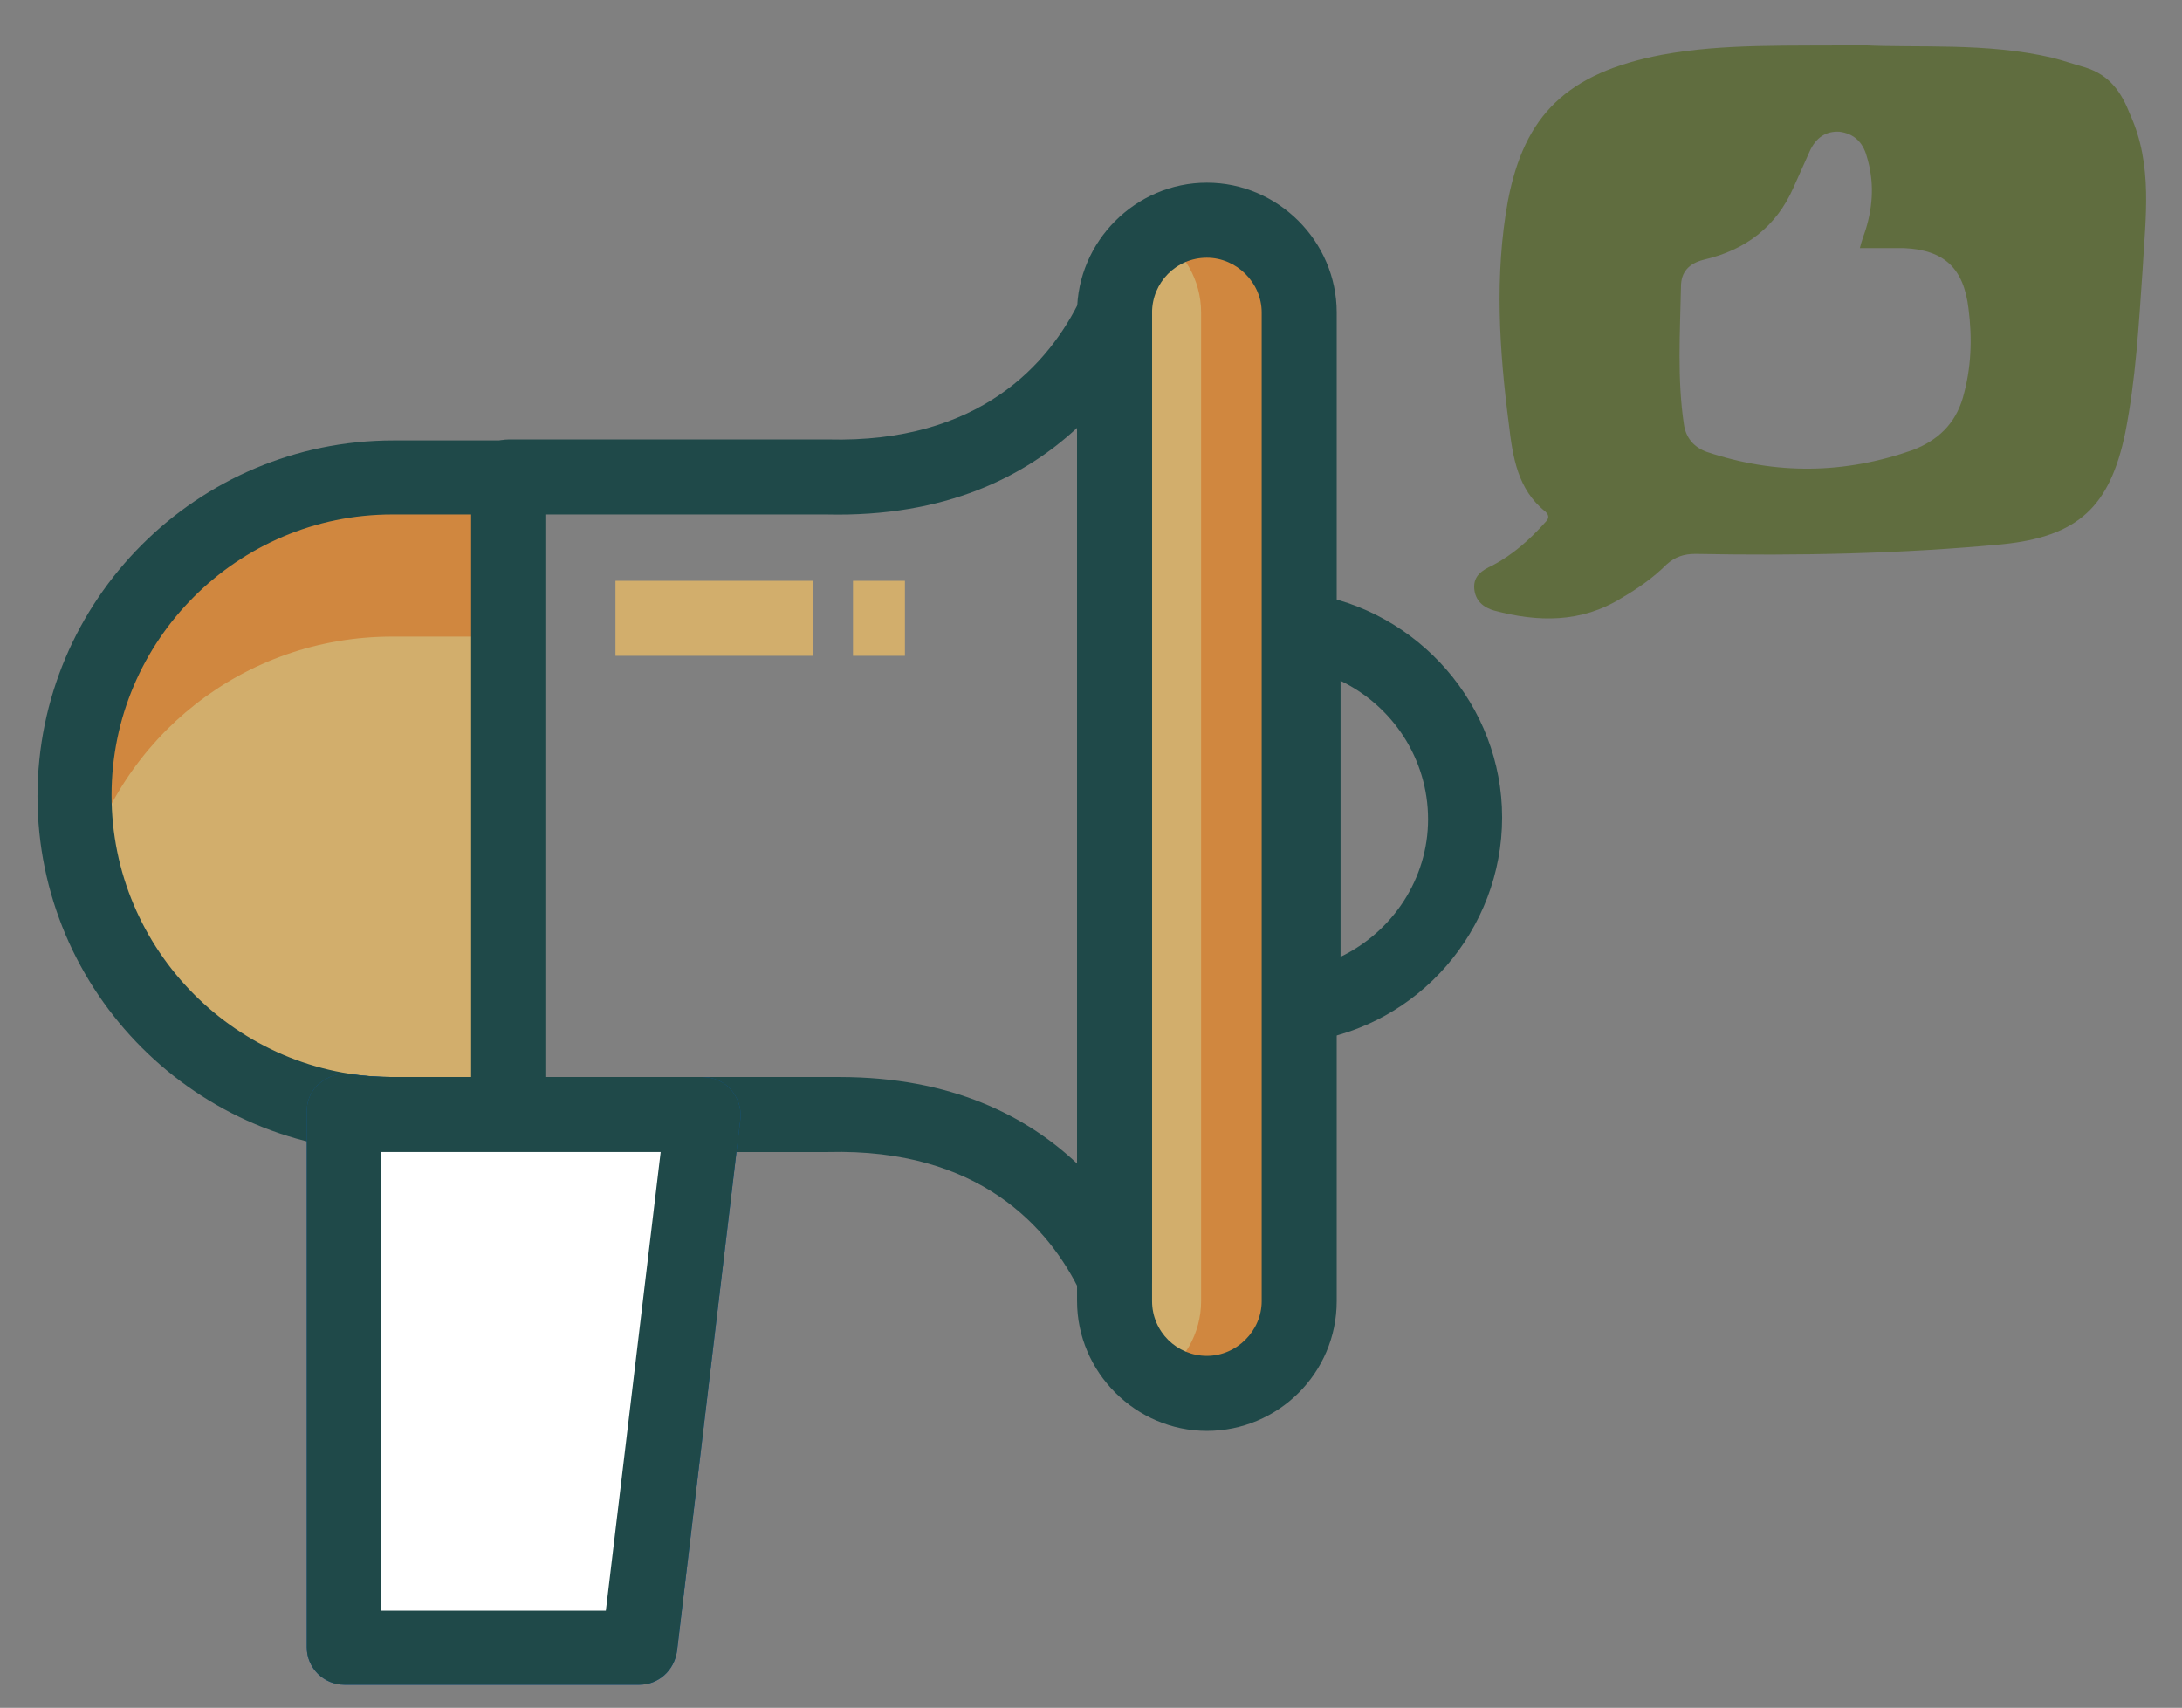
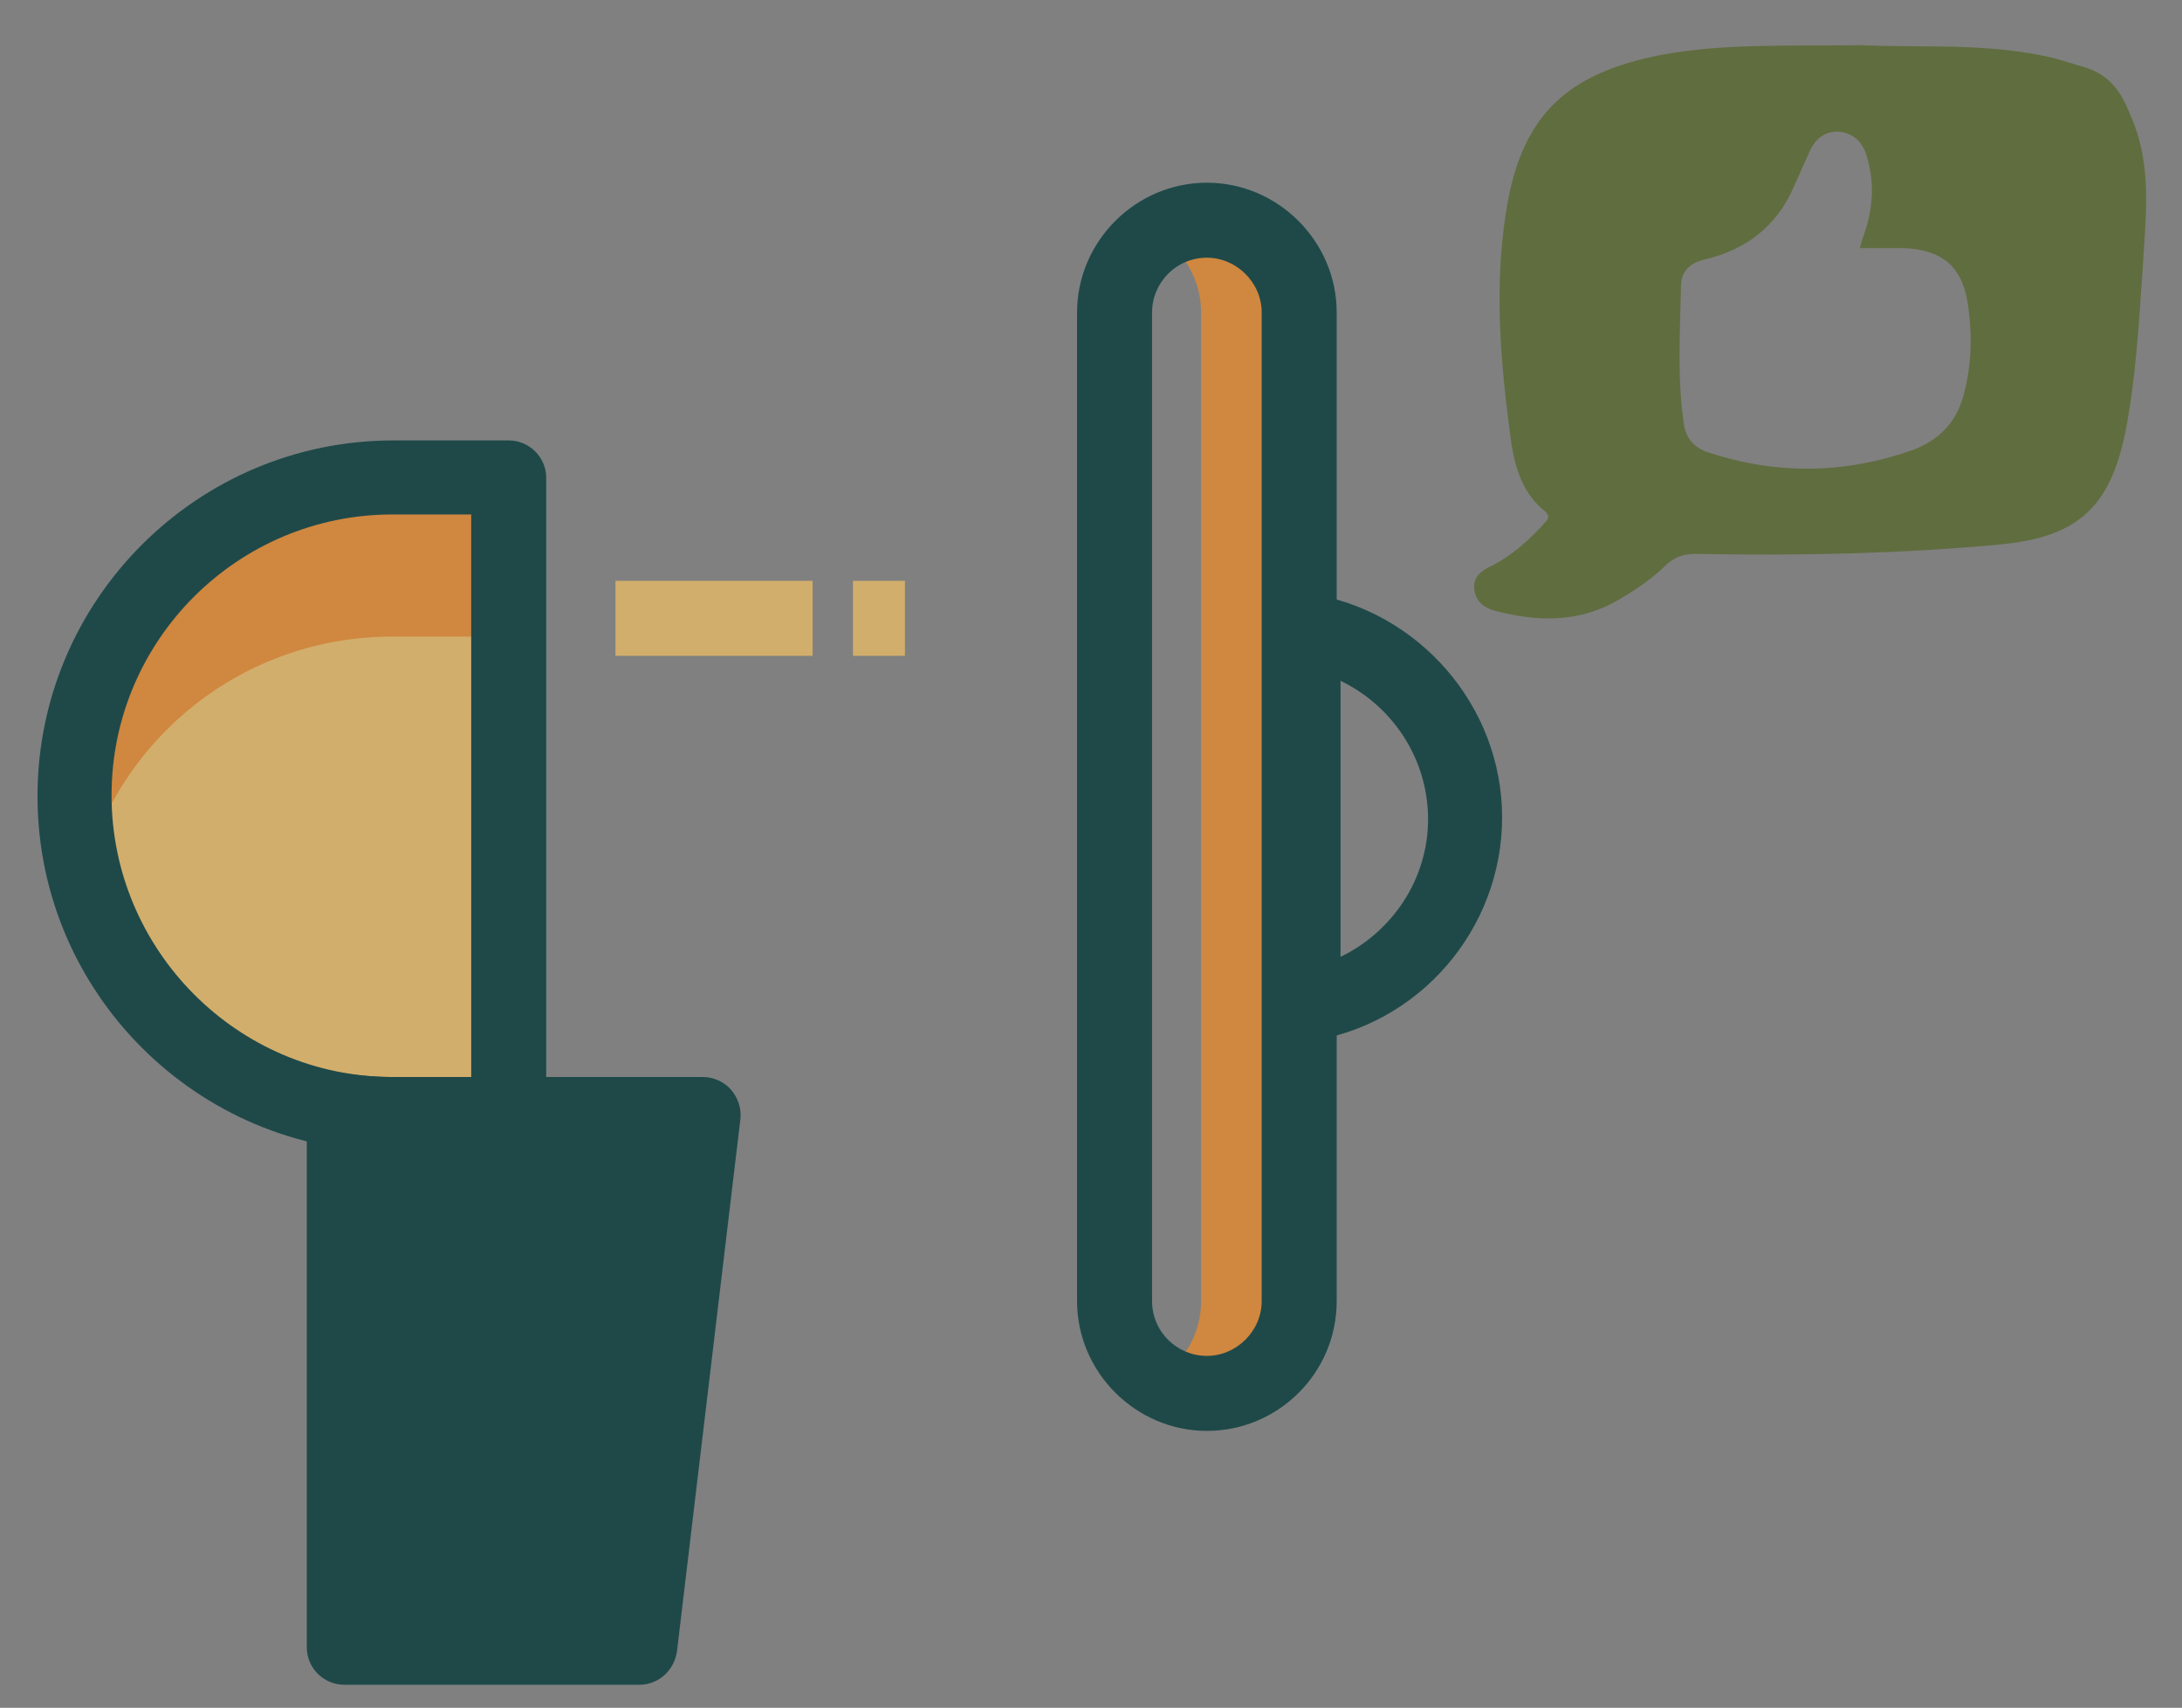
<svg xmlns="http://www.w3.org/2000/svg" version="1.1" id="Camada_1" x="0px" y="0px" viewBox="0 0 226.9 177.6" style="enable-background:new 0 0 226.9 177.6;" xml:space="preserve">
  <rect x="0" y="0" width="226.9" height="177.6" fill="#808080" stroke="none" />
  <style type="text/css">
	.st0{fill:#F4FAFF;}
	.st1{fill:#D7E7F3;}
	.st2{fill:#3F7333;}
	.st3{fill:#315C29;}
	.st4{fill:#3A6C30;}
	.st5{fill:#7F9929;}
	.st6{fill:#F5CC72;}
	.st7{fill:#F0AF56;}
	.st8{fill:#AFC548;}
	.st9{fill:#E2D2BA;}
	.st10{fill:#CBE1F6;}
	.st11{opacity:0.2;fill:#9EBEE5;}
	.st12{fill:#3C8F7C;}
	.st13{fill:#56BAA4;}
	.st14{fill:#0E6052;}
	.st15{fill:#286754;}
	.st16{fill:#32806C;}
	.st17{fill:#1F4949;}
	.st18{fill:#944239;}
	.st19{fill:#B95C3F;}
	.st20{fill:#FCF5EB;}
	.st21{fill:#B85742;}
	.st22{fill:#F4A492;}
	.st23{fill:#F7CC7F;}
	.st24{fill:#EE755A;}
	.st25{fill:#E15B44;}
	.st26{fill:#35548A;}
	.st27{fill:#476EB4;}
	.st28{fill:#184655;}
	.st29{fill:#FFFFFF;}
	.st30{fill:#F39C8E;}
	.st31{fill:#EE745A;}
	.st32{fill:#F18C7F;}
	.st33{fill:#F4A392;}
	.st34{fill:#F08560;}
	.st35{fill:#133759;}
	.st36{fill:#56BAA3;}
	.st37{fill:#9AD1C5;}
	.st38{fill:#14363E;}
	.st39{fill:#0F2E35;}
	.st40{fill:#EAB865;}
	.st41{fill:url(#SVGID_1_);}
	.st42{opacity:0.3;}
	.st43{fill:url(#SVGID_2_);}
	.st44{fill:#3A8E35;}
	.st45{fill:#E84342;}
	.st46{fill:#D51116;}
	.st47{fill:#EEEDED;}
	.st48{fill:#E83D3D;}
	.st49{fill:#D0873F;}
	.st50{fill:#D2AE6C;}
	.st51{fill:#606D3F;}
	.st52{fill:#F8F1E7;}
	.st53{fill:none;stroke:#F8F1E7;stroke-width:2;stroke-miterlimit:10;}
	.st54{fill:#1F4949;stroke:#1F4949;stroke-width:4;stroke-miterlimit:10;}
	.st55{fill:#606D3F;stroke:#606D3F;stroke-width:3;stroke-miterlimit:10;}
	.st56{fill:#0F58A0;}
	.st57{fill:#EDEDED;}
	.st58{fill:#9ACDA3;}
	.st59{opacity:0.7;fill:#FFFFFF;}
	.st60{fill:none;stroke:#263239;stroke-miterlimit:10;}
	.st61{fill:#9ACDA3;stroke:#263239;stroke-miterlimit:10;}
	.st62{fill:#FFFFFF;stroke:#263239;stroke-linecap:round;stroke-linejoin:round;stroke-miterlimit:10;}
	.st63{fill:#263239;stroke:#263239;stroke-linecap:round;stroke-linejoin:round;stroke-miterlimit:10;}
	.st64{fill:#263239;}
	.st65{fill:none;stroke:#263239;stroke-linecap:round;stroke-linejoin:round;stroke-miterlimit:10;}
	.st66{fill:#979499;stroke:#263239;stroke-linecap:round;stroke-linejoin:round;stroke-miterlimit:10;}
	.st67{fill:#CAC8CB;stroke:#263239;stroke-linecap:round;stroke-linejoin:round;stroke-miterlimit:10;}
	.st68{fill:#9ACDA3;stroke:#263239;stroke-linecap:round;stroke-linejoin:round;stroke-miterlimit:10;}
	.st69{fill:#BCBABE;stroke:#263239;stroke-linecap:round;stroke-linejoin:round;stroke-miterlimit:10;}
	.st70{fill:#FDC843;}
	.st71{fill:#4E4D4D;}
	.st72{fill:#009A79;}
	.st73{fill:#FAF9F8;}
	.st74{fill:#78BCB6;}
	.st75{opacity:0.41;}
	.st76{fill:#C7D7F0;}
	.st77{opacity:0.88;}
	.st78{fill:#AF9CCB;}
	.st79{fill:#253762;}
	.st80{fill:#FFFFFF;stroke:#25204A;stroke-linecap:round;stroke-linejoin:round;stroke-miterlimit:10;}
	.st81{fill:#ECF1F7;}
	.st82{opacity:0.8;fill:#AF9CCB;}
	.st83{fill:#F4A8B4;}
	.st84{opacity:0.29;fill:#253762;}
	.st85{opacity:0.35;fill:#ECF1F7;}
	.st86{fill:#BF1E1D;}
	.st87{fill:#D4E4F6;stroke:#25204A;stroke-miterlimit:10;}
	.st88{fill:url(#SVGID_3_);}
	.st89{fill:url(#SVGID_4_);}
	.st90{fill:none;stroke:#575756;stroke-width:3;stroke-miterlimit:10;}
	.st91{fill:#575756;}
</style>
  <g>
-     <path class="st50" d="M125.5,145L125.5,145c-5.3,0-9.6-4.3-9.6-9.6V32.5c0-5.3,4.3-9.6,9.6-9.6l0,0c5.3,0,9.6,4.3,9.6,9.6v102.8   C135.1,140.7,130.8,145,125.5,145z" />
    <path class="st49" d="M125.5,22.9c-1.9,0-3.7,0.6-5.1,1.5c2.7,1.7,4.5,4.7,4.5,8.1v102.8c0,3.4-1.8,6.4-4.5,8.1   c1.5,0.9,3.3,1.5,5.1,1.5c5.3,0,9.6-4.3,9.6-9.6V32.5C135.1,27.2,130.8,22.9,125.5,22.9z" />
    <path class="st50" d="M40.8,49.6c-18.3,0-33.1,14.8-33.1,33.1v0c0,18.3,14.8,33.1,33.1,33.1h12V49.6H40.8z" />
    <path class="st49" d="M40.8,49.6c-18.3,0-33.1,14.8-33.1,33.1v0c0,2.9,0.4,5.6,1,8.3c3.7-14.3,16.6-24.8,32.1-24.8h12V49.6H40.8z" />
    <path class="st17" d="M125.5,148.8c-7.4,0-13.5-6.1-13.5-13.5V32.5c0-7.4,6.1-13.5,13.5-13.5c7.4,0,13.5,6.1,13.5,13.5v102.8   C139,142.8,132.9,148.8,125.5,148.8z M125.5,26.8c-3.2,0-5.7,2.6-5.7,5.7v102.8c0,3.2,2.6,5.7,5.7,5.7s5.7-2.6,5.7-5.7V32.5   C131.2,29.4,128.6,26.8,125.5,26.8z" />
    <path class="st17" d="M52.9,119.8h-12c-20.4,0-37-16.6-37-37c0-20.4,16.6-37,37-37h12c2.1,0,3.9,1.7,3.9,3.9v66.3   C56.7,118,55,119.8,52.9,119.8z M40.8,53.5c-16.1,0-29.2,13.1-29.2,29.2S24.7,112,40.8,112H49V53.5H40.8z" />
-     <path class="st17" d="M115.9,136.7c-1.5,0-2.8-0.8-3.5-2.2c-3.3-6.9-10.6-15.1-26.3-14.7l-33.2,0c-2.1,0-3.9-1.7-3.9-3.9V49.6   c0-2.1,1.7-3.9,3.9-3.9H86c0,0,0.1,0,0.1,0c15.7,0.4,23-7.8,26.3-14.7c0.8-1.6,2.6-2.5,4.4-2.1c1.8,0.4,3,2,3,3.8v100.1   c0,1.8-1.3,3.4-3,3.8C116.5,136.7,116.2,136.7,115.9,136.7z M87.3,112c11.7,0,19.5,4.1,24.7,9V44.5c-5.4,5-13.6,9.3-26.1,9H56.7   V112H86C86.4,112,86.9,112,87.3,112z" />
-     <path class="st56" d="M66.5,175.2H35.8c-2.1,0-3.9-1.7-3.9-3.9v-55.8c0-1.1,0.5-2.2,1.4-2.9c0.9-0.7,2-1.1,3.1-0.9   c1.4,0.2,2.9,0.3,4.4,0.3h32.3c1.1,0,2.2,0.5,2.9,1.3c0.7,0.8,1.1,1.9,1,3l-6.6,55.4C70.1,173.8,68.4,175.2,66.5,175.2z    M39.7,167.5H63l5.7-47.7H40.8c-0.4,0-0.8,0-1.2,0V167.5z" />
    <path class="st17" d="M66.5,175.2H35.8c-2.1,0-3.9-1.7-3.9-3.9v-55.8c0-1.1,0.5-2.2,1.4-2.9c0.9-0.7,2-1.1,3.1-0.9   c1.4,0.2,2.9,0.3,4.4,0.3h32.3c1.1,0,2.2,0.5,2.9,1.3c0.7,0.8,1.1,1.9,1,3l-6.6,55.4C70.1,173.8,68.4,175.2,66.5,175.2z" />
-     <path class="st29" d="M39.7,167.5H63l5.7-47.7H40.8c-0.4,0-0.8,0-1.2,0V167.5z" />
    <path class="st17" d="M131.6,109.1v-48l4.4,0.6c11.5,1.7,20.2,11.7,20.2,23.3c0,11.7-8.7,21.7-20.2,23.3L131.6,109.1z M139.4,70.8   v28.7c5.4-2.6,9.1-8.1,9.1-14.3C148.5,78.9,144.8,73.4,139.4,70.8z" />
    <rect x="64" y="60.4" class="st50" width="20.5" height="7.8" />
    <rect x="88.7" y="60.4" class="st50" width="5.4" height="7.8" />
    <path class="st51" d="M216.8,7c-1.1-0.3-2.2-0.7-3.4-1c-6.9-1.6-13.9-1-19.7-1.3c-7.8,0.1-14.4-0.2-20.9,1   c-9.9,1.9-14.3,6.3-16,15.2c-1.4,7.7-0.9,15.5,0.1,23.2c0.4,3.4,0.9,6.8,3.8,9.1c0.4,0.4,0.4,0.7,0,1.1c-1.6,1.8-3.4,3.4-5.5,4.5   c-1.1,0.5-2,1.1-1.9,2.4c0.1,1.3,1,2,2.1,2.3c4.5,1.2,9,1.3,13.2-1.3c1.7-1,3.3-2.1,4.7-3.5c0.9-0.8,1.8-1.1,3-1.1   c10.7,0.2,21.3,0,31.9-1c7.9-0.8,11.2-3.9,12.8-11.6c1.1-5.6,1.4-11.2,1.8-16.9c0.3-5.5,1.1-10.9-1.3-16.2   C220.6,9.6,219.4,7.8,216.8,7z M204.1,41.4c-0.8,2.7-2.6,4.4-5.2,5.4c-7.1,2.5-14.2,2.6-21.4,0.2c-1.4-0.5-2.2-1.5-2.4-2.9   c-0.7-4.7-0.4-9.5-0.3-14.3c0-1.5,0.8-2.4,2.4-2.8c4.3-1,7.5-3.4,9.3-7.5c0.6-1.3,1.1-2.5,1.7-3.8c0.6-1.3,1.6-2.1,3.1-2   c1.5,0.2,2.4,1.1,2.8,2.5c0.8,2.6,0.7,5.1-0.1,7.7c-0.2,0.6-0.4,1.1-0.6,1.9c1.7,0,3.1,0,4.6,0c4.2,0.2,6.2,2.1,6.7,6.3   C205.1,35.2,205,38.3,204.1,41.4z" />
  </g>
</svg>